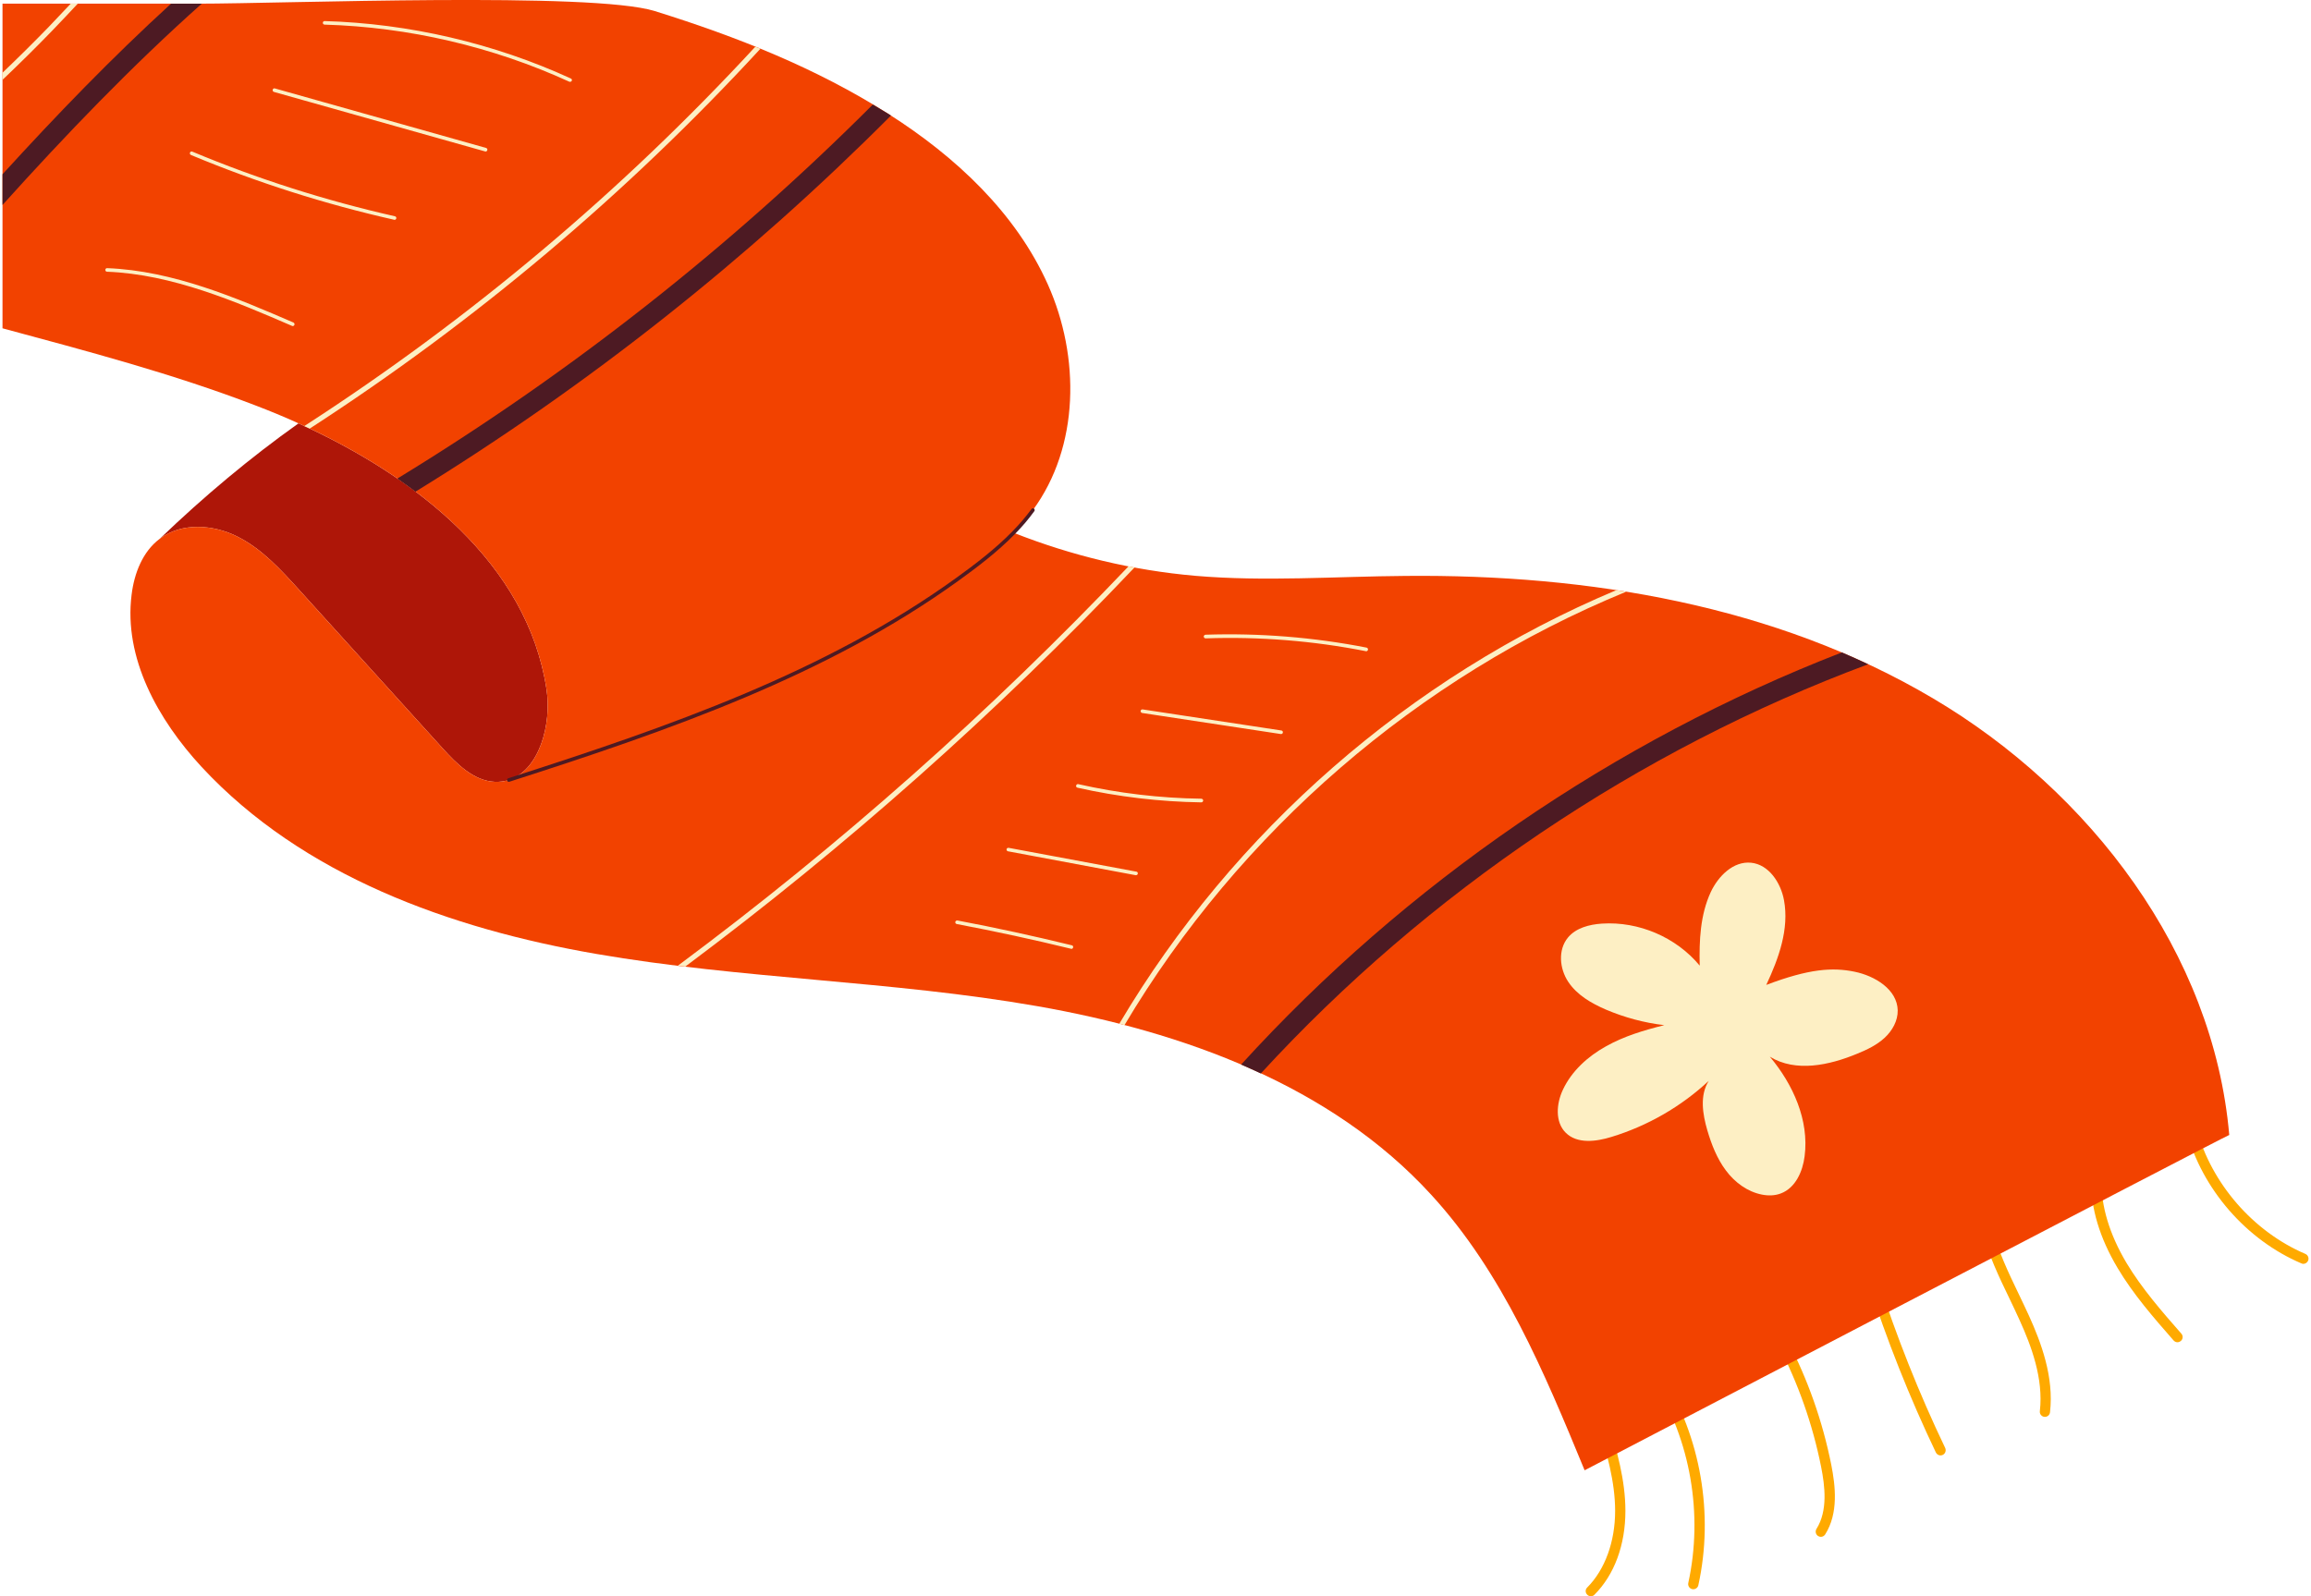
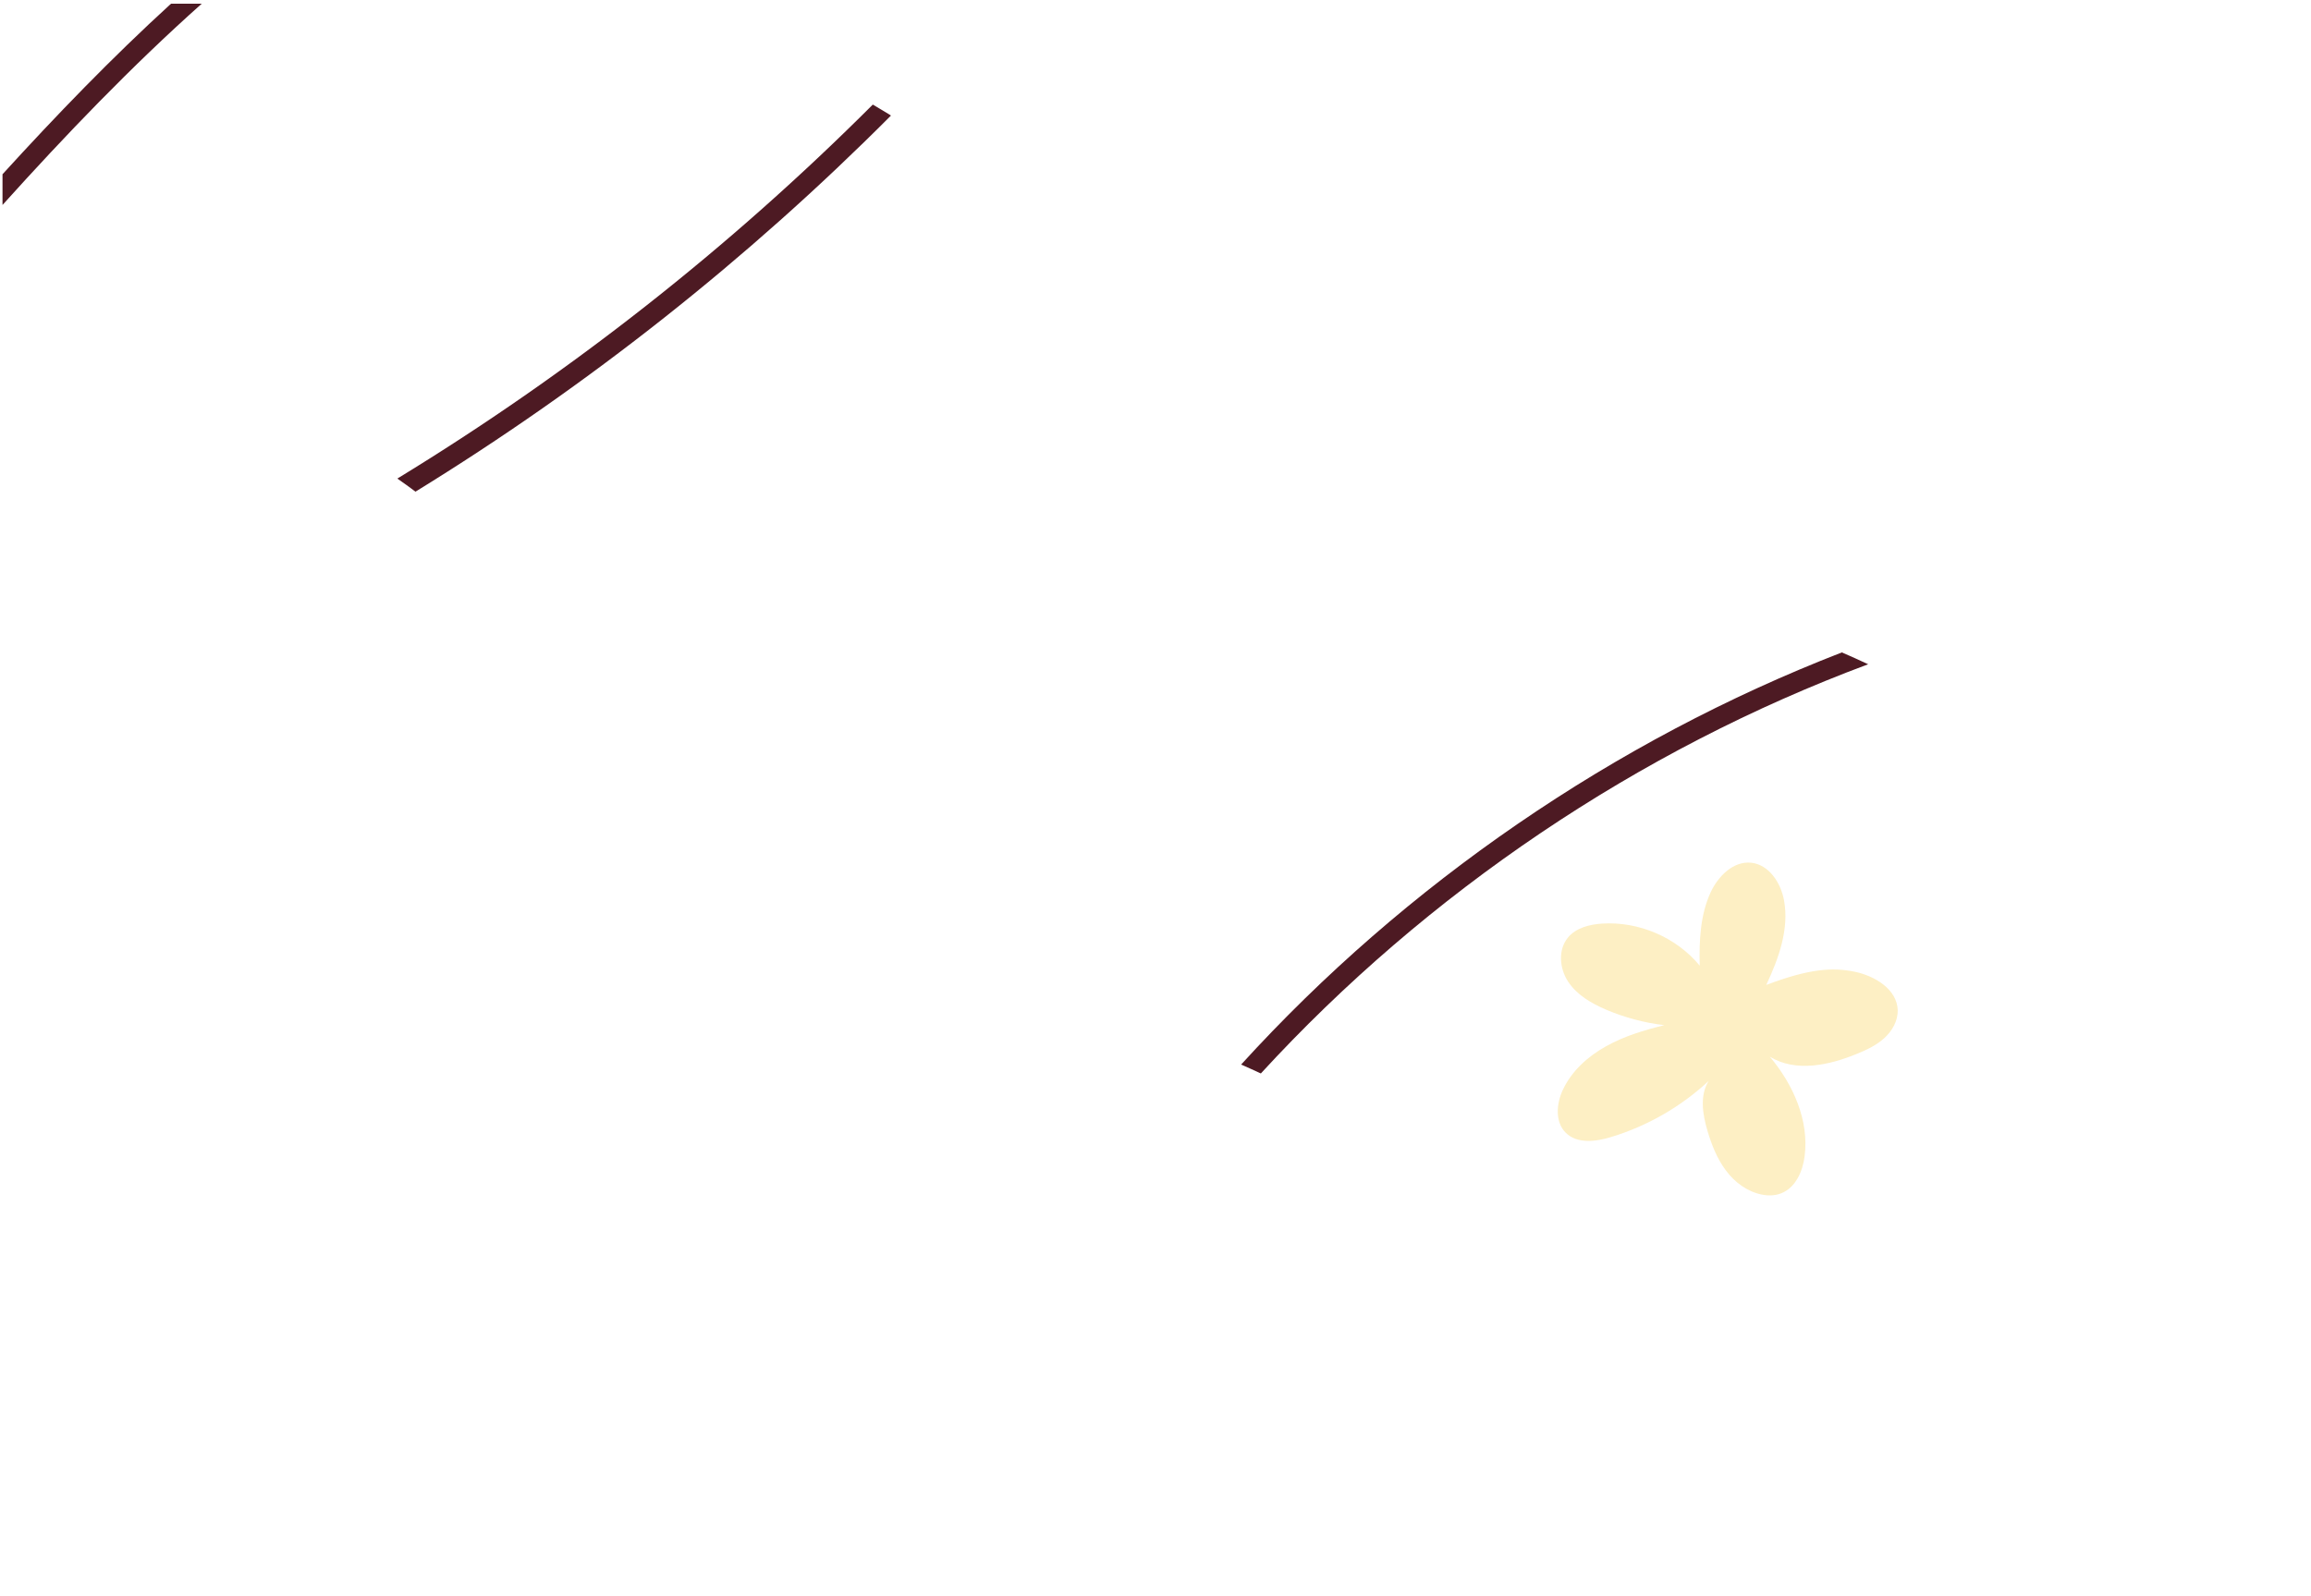
<svg xmlns="http://www.w3.org/2000/svg" xml:space="preserve" width="220px" height="152px" version="1.1" style="shape-rendering:geometricPrecision; text-rendering:geometricPrecision; image-rendering:optimizeQuality; fill-rule:evenodd; clip-rule:evenodd" viewBox="0 0 220 152.33">
  <defs>
    <style type="text/css">
   
    .fil3 {fill:#4D1A23;fill-rule:nonzero}
    .fil1 {fill:#AE1608;fill-rule:nonzero}
    .fil2 {fill:#F24200;fill-rule:nonzero}
    .fil4 {fill:#FDEFC4;fill-rule:nonzero}
    .fil0 {fill:#FFAA00;fill-rule:nonzero}
   
  </style>
  </defs>
  <g id="Слой_x0020_1">
    <g id="_1258612827072">
-       <path class="fil0" d="M208.71 107.37c0.27,-0.07 0.54,0.09 0.61,0.35 1.42,5.23 5.4,9.81 10.38,11.94 0.25,0.11 0.37,0.4 0.26,0.65 -0.08,0.18 -0.26,0.3 -0.45,0.3 -0.07,0 -0.13,-0.02 -0.2,-0.05 -5.25,-2.24 -9.45,-7.07 -10.94,-12.58 -0.07,-0.27 0.08,-0.54 0.34,-0.61zm-8.96 4.71l0 0c0.28,0.01 0.49,0.23 0.49,0.5 -0.03,2.53 0.77,5.2 2.39,7.93 1.46,2.44 3.38,4.64 5.24,6.76 0.18,0.2 0.16,0.51 -0.04,0.69 -0.1,0.08 -0.21,0.13 -0.33,0.13 -0.14,0 -0.27,-0.06 -0.37,-0.17 -1.89,-2.16 -3.84,-4.39 -5.34,-6.91 -1.72,-2.89 -2.57,-5.73 -2.53,-8.44 0,-0.27 0.27,-0.5 0.49,-0.49zm-10.53 4.73l0 0c0.27,-0.07 0.53,0.1 0.6,0.36 0.55,2.19 1.56,4.29 2.54,6.33 0.33,0.7 0.67,1.39 0.99,2.1 1.13,2.5 2.38,5.8 1.99,9.17 -0.03,0.26 -0.24,0.44 -0.48,0.44 -0.02,0 -0.04,0 -0.06,0 -0.27,-0.03 -0.47,-0.28 -0.43,-0.55 0.36,-3.13 -0.84,-6.27 -1.92,-8.65 -0.31,-0.7 -0.65,-1.39 -0.98,-2.09 -1,-2.07 -2.03,-4.22 -2.61,-6.51 -0.06,-0.27 0.1,-0.53 0.36,-0.6zm-10.93 4.89l0 0c0.26,-0.08 0.54,0.07 0.62,0.32 1.77,5.5 3.93,10.94 6.43,16.16 0.11,0.25 0.01,0.54 -0.23,0.66 -0.07,0.03 -0.15,0.05 -0.22,0.05 -0.18,0 -0.36,-0.11 -0.44,-0.28 -2.51,-5.26 -4.69,-10.74 -6.47,-16.29 -0.09,-0.25 0.06,-0.53 0.31,-0.62zm-8.69 5.96l0 0c0.24,-0.12 0.54,-0.03 0.67,0.21 1.96,3.75 3.37,7.76 4.2,11.91 0.4,2.03 0.7,4.62 -0.58,6.65 -0.09,0.14 -0.25,0.23 -0.41,0.23 -0.09,0 -0.19,-0.03 -0.27,-0.08 -0.23,-0.15 -0.29,-0.45 -0.15,-0.68 1.09,-1.73 0.81,-4.08 0.44,-5.93 -0.81,-4.06 -2.19,-7.97 -4.1,-11.64 -0.13,-0.24 -0.04,-0.54 0.2,-0.67zm-11.94 3.43l0 0c0.23,-0.14 0.53,-0.07 0.68,0.16 3.68,5.92 4.94,13.22 3.45,20.02 -0.05,0.24 -0.26,0.39 -0.48,0.39 -0.04,0 -0.07,0 -0.11,-0.01 -0.26,-0.06 -0.43,-0.32 -0.37,-0.59 1.43,-6.56 0.22,-13.59 -3.33,-19.29 -0.14,-0.23 -0.07,-0.53 0.16,-0.68zm-6.47 20.4l0 0c1.69,-1.7 2.66,-4.36 2.66,-7.31 0,-2.79 -0.82,-5.61 -1.57,-8.03 -0.08,-0.26 0.06,-0.54 0.32,-0.62 0.26,-0.08 0.53,0.06 0.62,0.32 0.78,2.5 1.61,5.4 1.61,8.33 0,3.25 -1.05,6.1 -2.95,8 -0.09,0.1 -0.22,0.15 -0.35,0.15 -0.12,0 -0.25,-0.05 -0.34,-0.15 -0.2,-0.19 -0.2,-0.5 0,-0.69z" />
-       <path class="fil1" d="M41.98 71.4c1.37,1.51 2.97,3.12 4.99,3.21 0.49,0.02 0.93,-0.05 1.33,-0.17 2.92,-0.94 4.11,-5.32 3.6,-8.67 -1.82,-11.97 -12.4,-20.27 -23.66,-25.37 -4.61,3.28 -9,6.95 -13.23,11.01 2.07,-1.57 5.09,-1.37 7.41,-0.2 2.34,1.18 4.14,3.16 5.89,5.09 4.56,5.03 9.11,10.06 13.67,15.1z" />
-       <path class="fil2" d="M62.24 1.06c7.82,2.44 15.39,5.43 22.31,9.83 6.35,4.04 12.12,9.4 15.19,16.28 3.07,6.88 3.02,15.44 -1.44,21.51 -0.56,0.77 -1.18,1.49 -1.84,2.16 -0.81,0.84 -1.69,1.61 -2.6,2.35 0.91,-0.74 1.79,-1.51 2.6,-2.35 5.54,2.19 11.39,3.59 17.33,4.11 6.66,0.57 13.37,0.06 20.06,0.01 17.44,-0.17 35.32,2.8 50.32,11.68 15.01,8.87 26.76,24.3 28.27,41.67 -0.76,0.3 -61.5,32 -61.5,32 -3.84,-9.33 -7.82,-18.88 -14.65,-26.31 -9.54,-10.43 -23.64,-15.54 -37.56,-17.98 -13.93,-2.44 -28.17,-2.58 -42.1,-4.99 -13.93,-2.41 -28.02,-7.47 -37.64,-17.85 -4.15,-4.49 -7.45,-10.39 -6.67,-16.45 0.25,-2.02 1.05,-4.1 2.69,-5.32 2.07,-1.57 5.09,-1.37 7.41,-0.2 2.34,1.18 4.14,3.16 5.89,5.09 4.56,5.03 9.11,10.06 13.67,15.1 1.37,1.51 2.97,3.12 4.99,3.21 0.49,0.02 0.93,-0.05 1.33,-0.17 2.92,-0.94 4.11,-5.32 3.6,-8.67 -1.82,-11.97 -12.4,-20.27 -23.66,-25.37 -1.38,-0.63 -2.77,-1.2 -4.16,-1.73 -7.84,-3.01 -15.97,-5.15 -24.08,-7.34l0 -30.98c6.21,0 12.43,0 18.64,0 8.33,0 37.66,-1.15 43.6,0.71zm28.82 54.25c0.47,-0.34 0.95,-0.69 1.41,-1.04 -0.46,0.35 -0.94,0.7 -1.41,1.04 -2.38,1.72 -4.85,3.29 -7.39,4.76 2.54,-1.47 5.01,-3.04 7.39,-4.76zm-31.57 15.41c-1.86,0.65 -3.72,1.28 -5.59,1.9 1.87,-0.62 3.73,-1.25 5.59,-1.9z" />
      <path class="fil3" d="M175.48 62.26c0.84,0.36 1.68,0.74 2.51,1.13 -21.94,8.17 -42.08,21.77 -57.94,39.05 -0.62,-0.29 -1.25,-0.57 -1.88,-0.85 15.69,-17.24 35.58,-30.9 57.31,-39.33zm-156.47 -61.91l-2.93 0c-5.64,5.15 -10.95,10.65 -16.08,16.28l0 2.93c6.02,-6.68 12.28,-13.21 19.01,-19.21zm65.54 10.54c0.07,0.05 0.14,0.1 0.21,0.14 -13.66,13.71 -28.88,25.75 -45.36,35.89 -0.57,-0.43 -1.14,-0.84 -1.73,-1.25 16.48,-10.06 31.71,-22.04 45.36,-35.69 0.51,0.31 1.02,0.6 1.52,0.91z" />
-       <path class="fil4" d="M108.31 83.38c-0.01,0.08 -0.09,0.14 -0.17,0.14 -0.01,0 -0.02,0 -0.03,0l-12.18 -2.28c-0.09,-0.01 -0.15,-0.1 -0.14,-0.2 0.02,-0.09 0.11,-0.15 0.21,-0.13l12.17 2.27c0.1,0.01 0.16,0.1 0.14,0.2zm-101.13 -83.03l-0.67 0c-0.71,0.76 -1.42,1.51 -2.13,2.25 -1.43,1.47 -2.89,2.92 -4.38,4.34l0 0.68c1.61,-1.53 3.19,-3.09 4.73,-4.68 0.82,-0.85 1.64,-1.72 2.45,-2.59zm146.78 55.97c0.32,0.05 0.63,0.1 0.94,0.15 -19.88,8.16 -36.89,22.89 -47.86,41.36 -0.16,-0.05 -0.33,-0.1 -0.49,-0.14 10.88,-18.37 27.71,-33.1 47.41,-41.37zm-31.81 13.59c-0.01,0.08 -0.08,0.14 -0.17,0.14 0,0 -0.01,0 -0.02,0l-13.23 -2.01c-0.1,-0.02 -0.16,-0.11 -0.15,-0.2 0.02,-0.09 0.1,-0.16 0.2,-0.14l13.23 2.01c0.09,0.01 0.16,0.1 0.14,0.2zm-19.52 4.92c3.85,0.87 7.8,1.34 11.75,1.39 0.09,0.01 0.17,0.08 0.17,0.18 -0.01,0.09 -0.08,0.17 -0.18,0.17l0 0c-3.97,-0.06 -7.94,-0.53 -11.81,-1.4 -0.1,-0.02 -0.16,-0.11 -0.13,-0.21 0.02,-0.09 0.11,-0.15 0.2,-0.13zm27.47 -12.68c-0.01,0 -0.02,-0.01 -0.04,-0.01 -5.02,-0.99 -10.16,-1.4 -15.28,-1.22 -0.08,0 -0.17,-0.07 -0.18,-0.17 0,-0.09 0.08,-0.17 0.17,-0.18 5.13,-0.17 10.31,0.24 15.36,1.23 0.1,0.02 0.16,0.11 0.14,0.21 -0.02,0.08 -0.09,0.14 -0.17,0.14zm-22.68 -8.1c0.2,0.03 0.39,0.06 0.58,0.1 -13.16,13.88 -27.53,26.64 -42.86,38.09 -0.23,-0.03 -0.47,-0.06 -0.7,-0.09 15.38,-11.44 29.78,-24.21 42.98,-38.1zm-16.32 33.79c3.65,0.69 7.32,1.49 10.92,2.37 0.09,0.02 0.15,0.11 0.12,0.21 -0.02,0.08 -0.09,0.13 -0.16,0.13 -0.02,0 -0.03,0 -0.04,-0.01 -3.6,-0.88 -7.26,-1.67 -10.9,-2.36 -0.09,-0.02 -0.16,-0.1 -0.14,-0.2 0.02,-0.09 0.11,-0.15 0.2,-0.14zm-44.85 -73.51c-0.02,0.08 -0.09,0.13 -0.16,0.13 -0.02,0 -0.03,0 -0.05,-0.01l-20.15 -5.68c-0.09,-0.03 -0.14,-0.12 -0.11,-0.21 0.02,-0.1 0.11,-0.15 0.21,-0.12l20.15 5.68c0.09,0.03 0.14,0.12 0.11,0.21zm7.9 -6.52c-0.02,0 -0.05,0 -0.07,-0.01 -7.28,-3.34 -15.35,-5.22 -23.35,-5.45 -0.1,0 -0.17,-0.08 -0.17,-0.17 0,-0.1 0.07,-0.17 0.18,-0.17 8.04,0.23 16.16,2.12 23.48,5.48 0.09,0.03 0.13,0.14 0.09,0.22 -0.03,0.07 -0.1,0.1 -0.16,0.1zm-16.58 13.03c-0.02,0.08 -0.09,0.14 -0.17,0.14 -0.01,0 -0.03,0 -0.04,-0.01 -6.61,-1.49 -13.13,-3.57 -19.38,-6.18 -0.09,-0.04 -0.13,-0.14 -0.09,-0.23 0.03,-0.09 0.13,-0.13 0.22,-0.09 6.23,2.61 12.74,4.68 19.33,6.17 0.09,0.02 0.15,0.11 0.13,0.2zm34.25 -16.38c0.16,0.06 0.33,0.12 0.49,0.19 -12.76,13.85 -27.2,26.02 -43,36.25 -0.17,-0.08 -0.35,-0.16 -0.52,-0.24 15.81,-10.22 30.26,-22.37 43.03,-36.2zm-61.83 21.13c6.29,0.24 12.39,2.87 17.77,5.19 0.08,0.04 0.12,0.14 0.09,0.23 -0.03,0.06 -0.1,0.11 -0.16,0.11 -0.02,0 -0.05,-0.01 -0.07,-0.02 -5.35,-2.31 -11.42,-4.93 -17.65,-5.17 -0.09,0 -0.17,-0.08 -0.16,-0.18 0,-0.09 0.09,-0.18 0.18,-0.16z" />
      <g>
-         <path class="fil3" d="M48.3 74.61c0.02,0 0.04,0 0.06,-0.01 15.43,-4.95 30.32,-10.15 42.8,-19.15 1.85,-1.33 3.78,-2.8 5.43,-4.49 0.69,-0.7 1.31,-1.43 1.85,-2.18 0.06,-0.07 0.04,-0.18 -0.03,-0.24 -0.08,-0.05 -0.19,-0.04 -0.24,0.04 -0.54,0.73 -1.15,1.45 -1.83,2.14 -1.63,1.67 -3.55,3.13 -5.38,4.45 -12.44,8.97 -27.3,14.16 -42.71,19.1 -0.09,0.03 -0.14,0.13 -0.11,0.22 0.02,0.07 0.09,0.12 0.16,0.12z" />
-       </g>
+         </g>
      <path class="fil4" d="M152.98 99.85c1.72,-0.97 3.64,-1.54 5.56,-2.02 -1.91,-0.22 -3.79,-0.73 -5.56,-1.48 -1.39,-0.6 -2.76,-1.39 -3.6,-2.65 -0.84,-1.26 -1,-3.06 -0.03,-4.23 0.76,-0.92 2.04,-1.25 3.24,-1.33 3.51,-0.23 7.09,1.3 9.33,4.01 -0.06,-2.39 0.05,-4.85 1.05,-7.01 0.72,-1.54 2.16,-2.98 3.85,-2.81 1.69,0.17 2.83,1.9 3.14,3.57 0.51,2.76 -0.5,5.55 -1.69,8.09 4.1,-1.55 6.32,-1.69 8.42,-1.26 1.95,0.4 4.07,1.69 4.12,3.68 0.02,1.01 -0.52,1.96 -1.26,2.64 -0.74,0.68 -1.66,1.12 -2.59,1.5 -2.67,1.11 -5.88,1.81 -8.35,0.29 2.22,2.64 3.76,6.07 3.32,9.49 -0.18,1.47 -0.88,3.04 -2.27,3.56 -0.57,0.22 -1.21,0.23 -1.81,0.11 -1.38,-0.27 -2.59,-1.17 -3.43,-2.3 -0.85,-1.13 -1.37,-2.47 -1.77,-3.82 -0.46,-1.57 -0.74,-3.36 0.13,-4.73 -2.64,2.46 -5.84,4.3 -9.29,5.35 -1.46,0.45 -3.25,0.68 -4.34,-0.39 -1.05,-1.03 -0.91,-2.79 -0.28,-4.12 0.84,-1.79 2.38,-3.18 4.11,-4.14z" />
    </g>
  </g>
</svg>